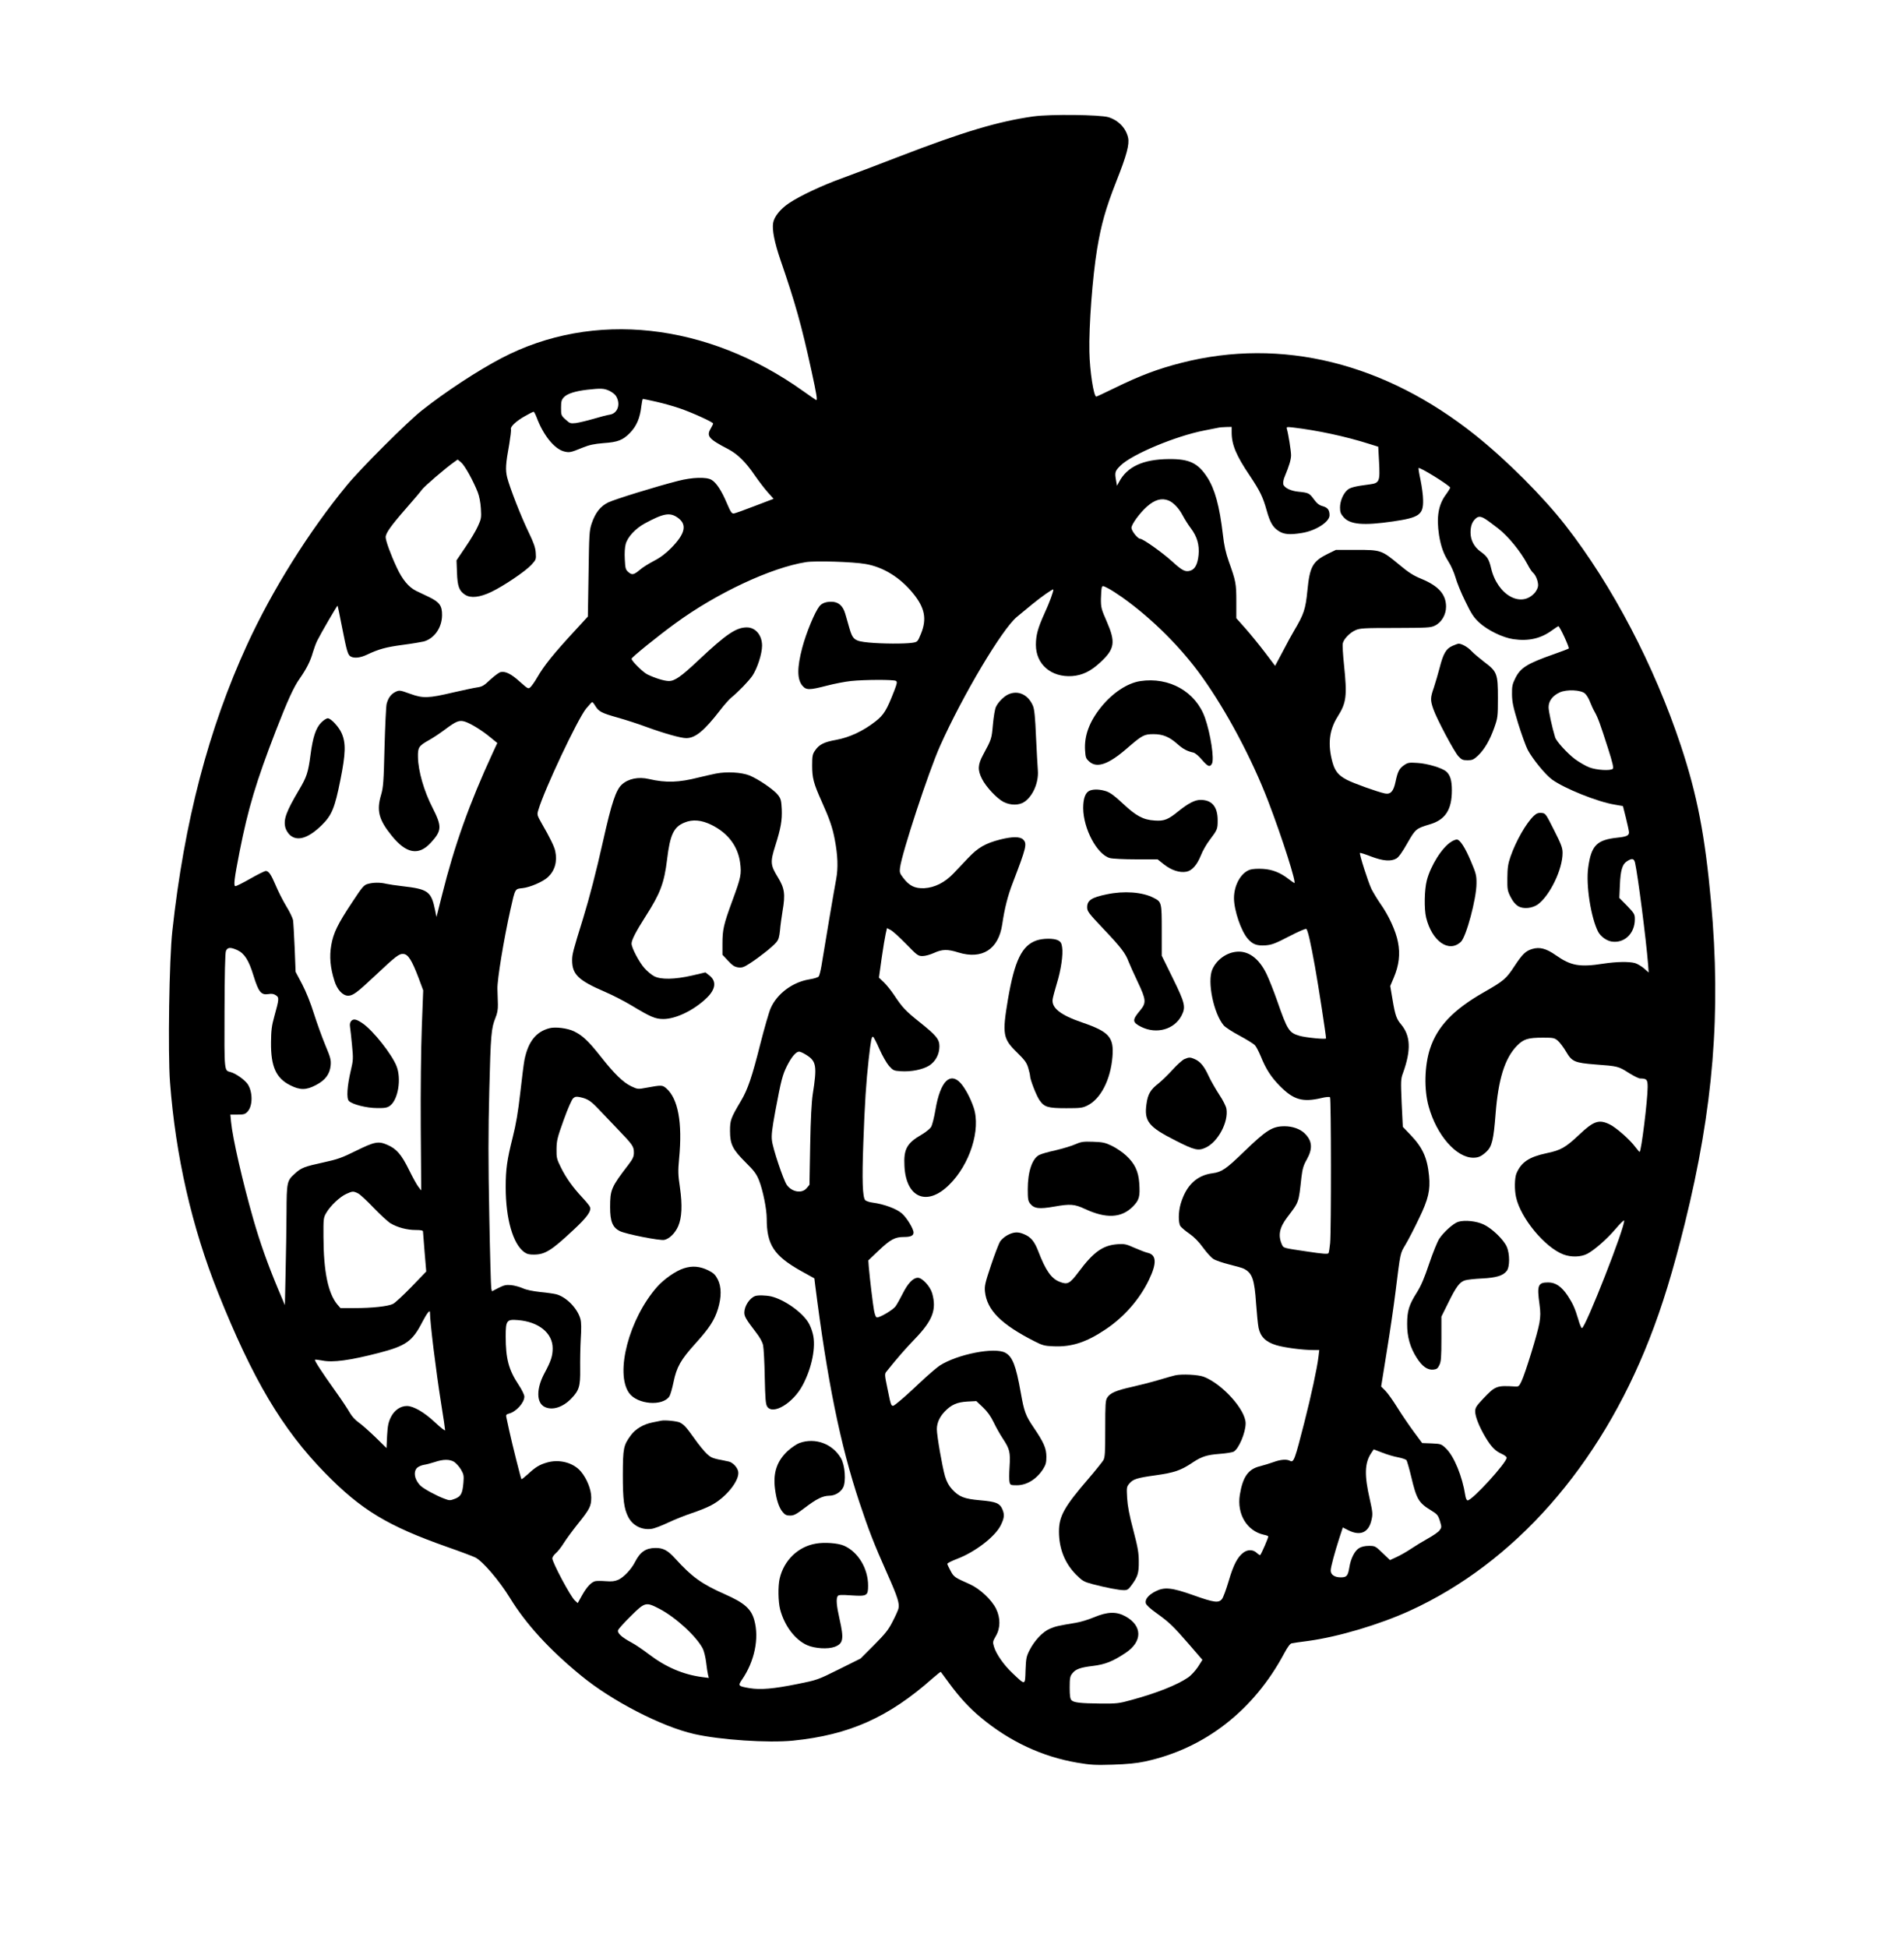
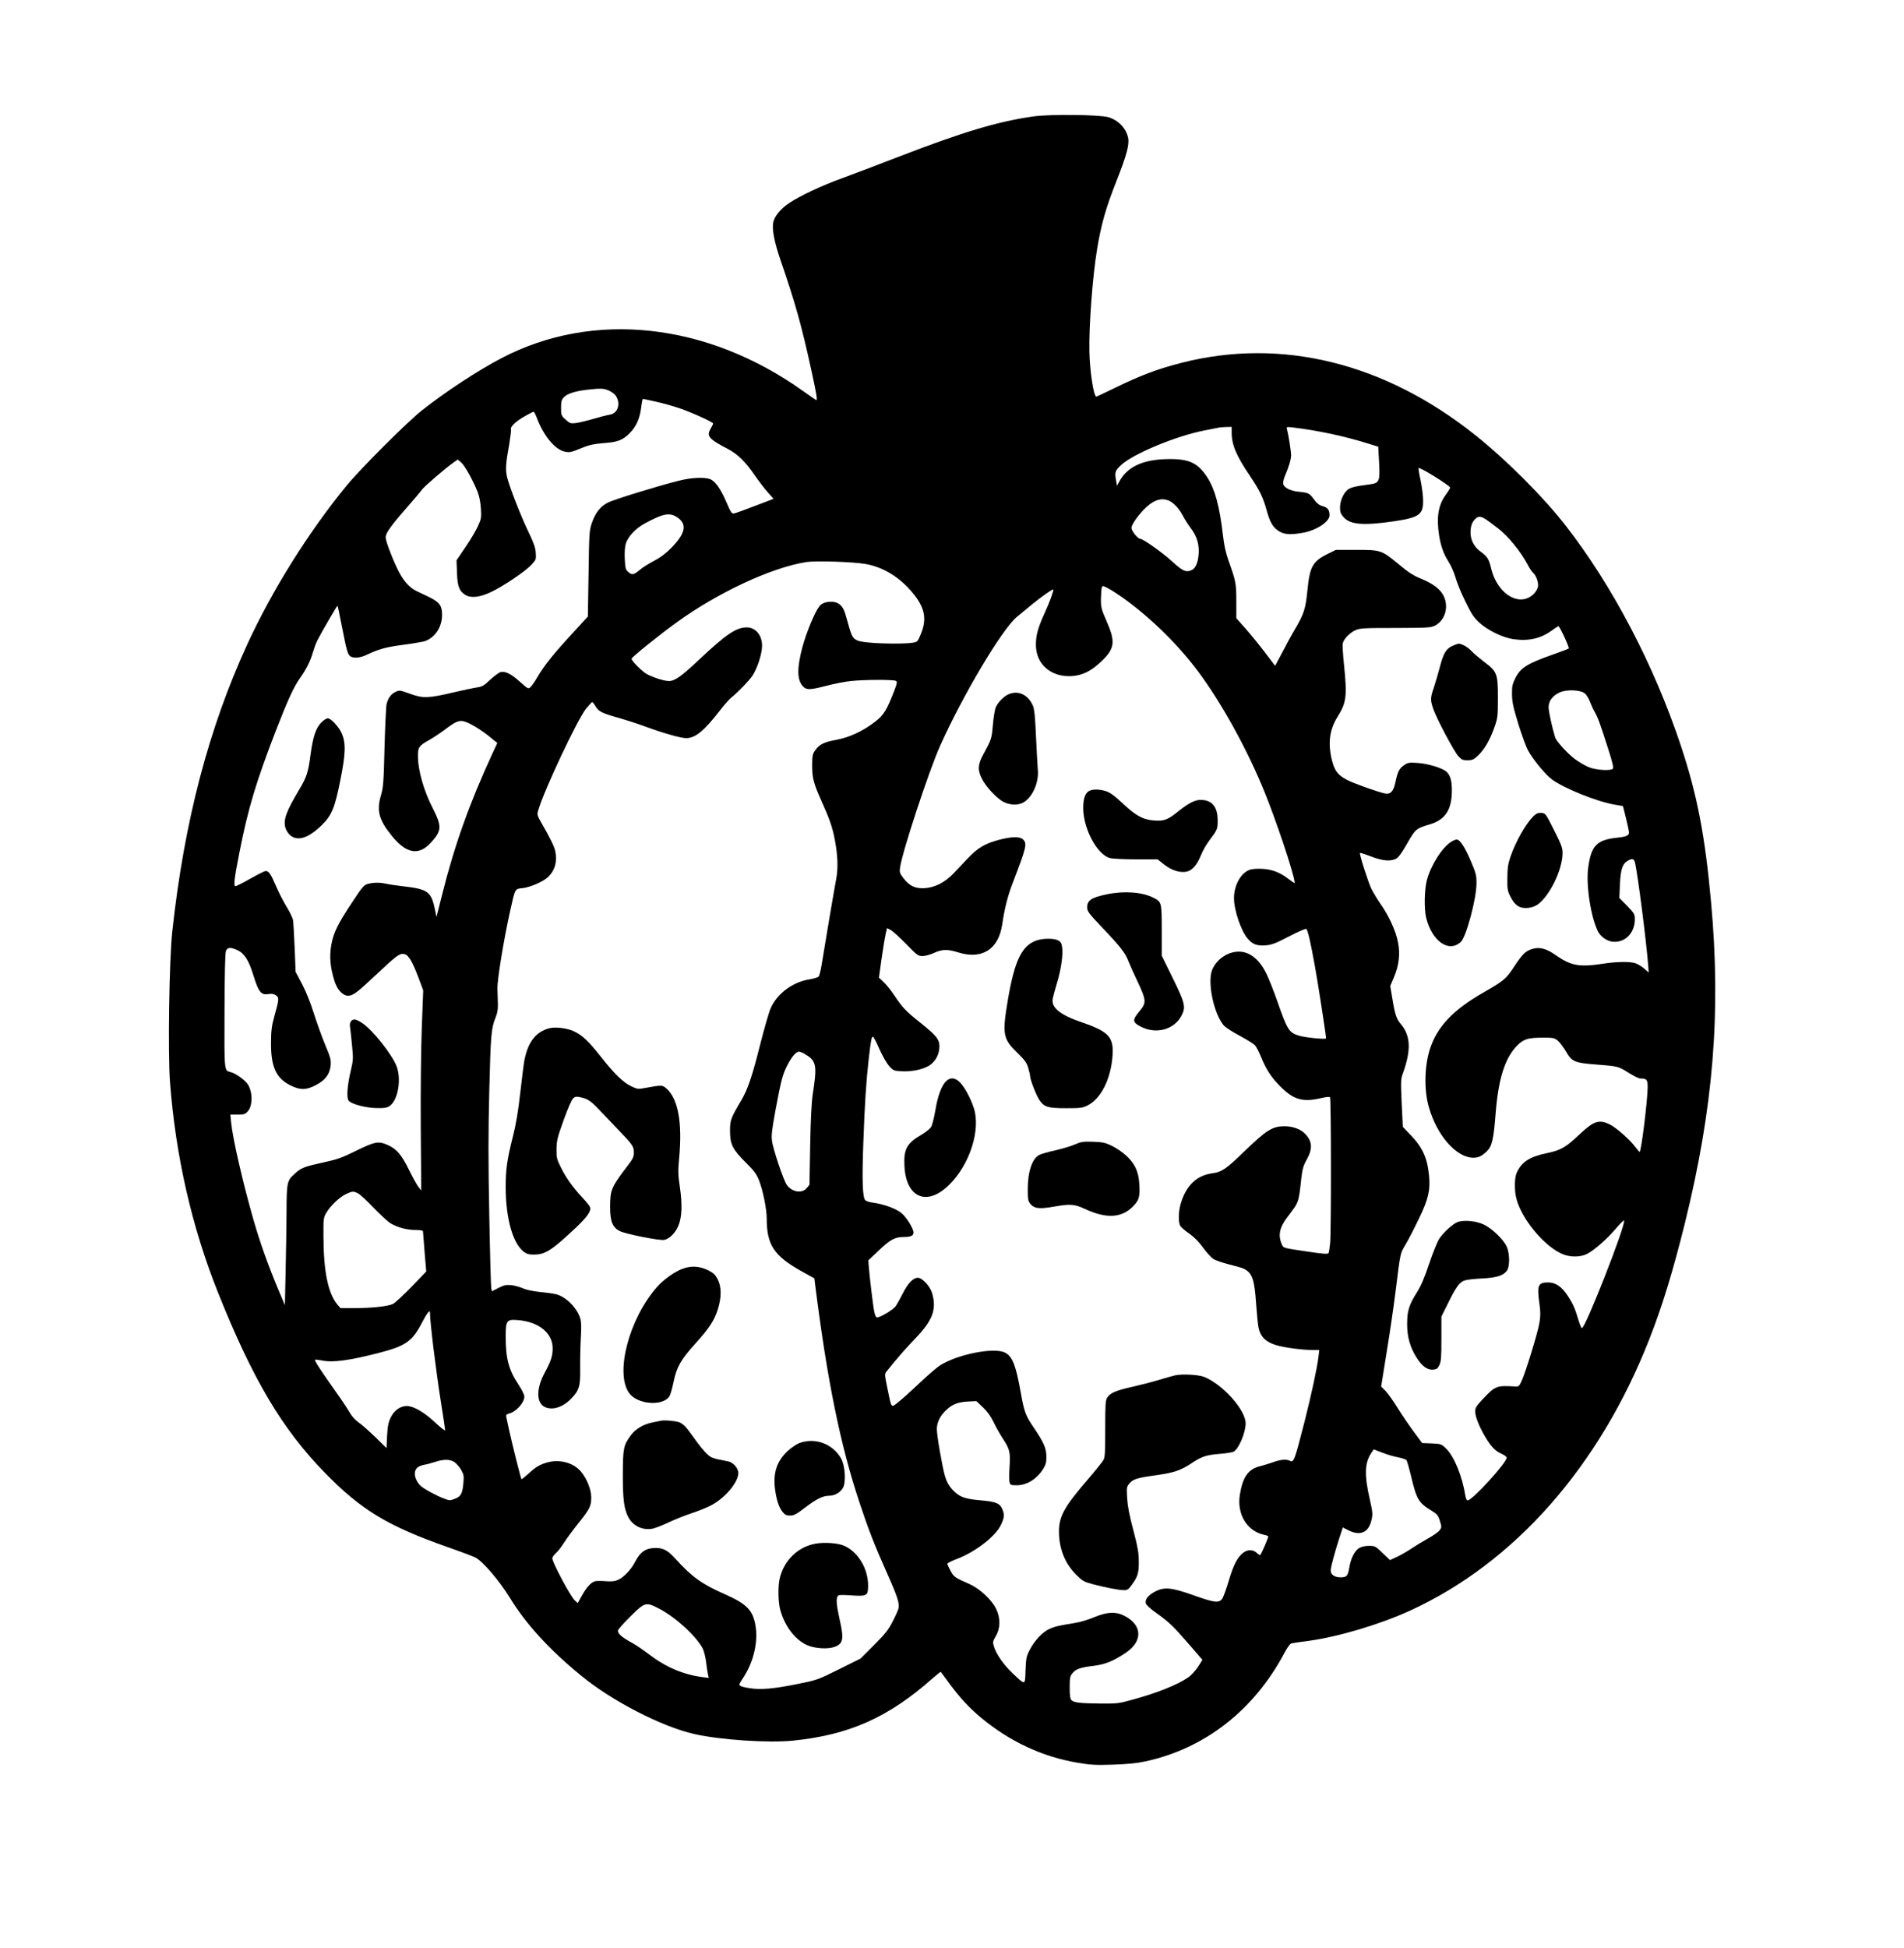
<svg xmlns="http://www.w3.org/2000/svg" version="1.0" width="1307pt" height="1337pt" viewBox="0 0 1634 1671" preserveAspectRatio="xMidYMid meet">
  <g transform="translate(0,1671) scale(0.1,-0.1)" fill="#000000" stroke="none">
    <path d="M8870 15714 c-304 -43 -603 -132 -1165 -349 -181 -70 -397 -152 -480 -182 -169 -61 -359 -150 -453 -213 -75 -50 -128 -116 -137 -170 -10 -59 12 -169 62 -315 129 -375 181 -560 268 -958 43 -197 51 -247 40 -247 -2 0 -53 35 -112 77 -824 588 -1802 695 -2589 283 -203 -106 -482 -289 -684 -449 -120 -94 -528 -501 -643 -642 -325 -394 -643 -902 -857 -1369 -330 -719 -539 -1518 -641 -2454 -27 -240 -39 -1047 -20 -1298 48 -633 187 -1242 412 -1805 298 -745 550 -1170 918 -1547 311 -318 537 -455 1051 -636 112 -39 220 -80 240 -90 64 -33 204 -197 296 -346 137 -224 339 -445 612 -668 262 -216 691 -437 969 -500 225 -51 635 -78 848 -57 483 49 820 199 1199 535 37 32 68 57 70 55 1 -2 34 -47 73 -99 89 -121 173 -212 271 -293 246 -205 527 -336 827 -387 112 -19 154 -22 305 -17 123 4 205 12 275 27 511 109 934 437 1196 928 29 54 51 84 64 86 11 3 76 12 145 21 256 35 609 140 870 259 897 410 1628 1239 2055 2331 112 285 202 581 304 991 245 991 312 1810 225 2759 -52 572 -119 918 -259 1340 -229 689 -587 1373 -990 1890 -191 245 -500 555 -771 772 -779 623 -1666 842 -2524 623 -204 -52 -355 -109 -580 -219 -80 -39 -148 -71 -152 -71 -22 0 -56 220 -59 385 -5 222 27 644 66 880 36 216 74 349 165 581 89 225 114 318 101 376 -19 82 -82 148 -168 175 -71 22 -502 27 -643 7z m-3643 -2353 c23 -11 49 -30 58 -44 44 -68 18 -151 -52 -162 -21 -3 -84 -19 -140 -36 -55 -16 -123 -32 -151 -36 -47 -5 -52 -3 -88 30 -38 34 -39 38 -39 101 0 55 4 69 25 91 28 30 96 52 200 64 116 13 142 12 187 -8z m404 -95 c58 -13 148 -38 200 -56 104 -35 289 -119 289 -131 0 -4 -9 -24 -21 -44 -38 -64 -17 -89 151 -176 81 -43 149 -110 227 -224 34 -49 84 -115 112 -146 l50 -56 -160 -61 c-87 -34 -169 -63 -181 -65 -18 -2 -27 11 -60 88 -46 109 -91 177 -132 201 -44 26 -165 22 -286 -9 -192 -49 -547 -159 -600 -185 -68 -33 -111 -89 -142 -180 -21 -63 -22 -90 -27 -433 l-6 -366 -100 -109 c-197 -213 -275 -310 -338 -419 -19 -33 -44 -68 -55 -78 -18 -17 -21 -15 -91 47 -75 68 -125 92 -166 82 -14 -4 -53 -33 -88 -65 -53 -51 -70 -60 -112 -66 -28 -4 -117 -23 -200 -42 -220 -52 -264 -53 -375 -13 -88 32 -93 32 -125 17 -39 -19 -63 -51 -77 -104 -5 -21 -13 -189 -18 -373 -7 -296 -11 -343 -29 -405 -41 -137 -21 -215 92 -354 124 -153 230 -172 334 -59 96 105 97 139 15 301 -73 141 -123 315 -125 433 -2 85 6 97 97 148 34 19 94 59 134 89 96 72 123 83 170 69 50 -15 149 -76 221 -136 l59 -48 -40 -86 c-198 -429 -328 -791 -434 -1217 l-48 -190 -11 55 c-34 166 -59 184 -285 210 -52 6 -113 15 -135 20 -53 13 -112 12 -158 -1 -33 -9 -47 -24 -131 -152 -129 -194 -164 -267 -183 -373 -17 -99 -9 -191 27 -306 23 -76 71 -128 118 -128 41 0 77 27 226 167 187 176 212 195 250 191 39 -4 71 -55 127 -202 l41 -110 -12 -315 c-7 -185 -11 -542 -9 -859 l4 -543 -22 28 c-13 15 -50 82 -83 149 -65 132 -107 181 -187 215 -76 33 -109 26 -266 -51 -123 -61 -160 -74 -280 -100 -165 -36 -192 -46 -247 -97 -67 -60 -70 -72 -71 -335 -1 -128 -4 -359 -8 -513 l-6 -280 -57 135 c-92 220 -156 401 -213 599 -92 321 -179 700 -192 839 l-6 62 62 0 c54 0 65 3 86 26 45 49 45 167 1 235 -26 38 -104 93 -148 104 -54 14 -53 0 -51 524 1 315 5 496 12 514 13 33 38 35 98 8 61 -28 98 -86 139 -220 43 -139 65 -167 127 -157 28 5 47 2 64 -10 30 -19 29 -32 -12 -179 -23 -82 -28 -122 -29 -225 -2 -208 43 -308 166 -369 83 -42 136 -42 219 2 81 42 120 94 127 170 4 47 -2 68 -46 173 -27 65 -71 186 -97 268 -29 93 -68 190 -102 255 l-56 106 -8 205 c-5 113 -11 220 -14 239 -4 19 -30 74 -60 122 -29 48 -69 128 -89 176 -40 94 -60 123 -85 123 -9 0 -68 -29 -131 -65 -63 -36 -121 -65 -129 -65 -18 0 -11 60 35 295 74 374 142 600 312 1040 101 260 154 376 205 447 56 80 91 148 112 223 10 33 26 78 37 100 33 66 172 305 175 301 2 -2 19 -84 38 -182 41 -208 50 -241 75 -254 32 -17 83 -11 140 16 101 48 164 65 307 84 78 10 159 24 180 29 90 25 156 118 157 225 1 81 -21 112 -111 156 -37 18 -87 42 -111 53 -64 31 -119 97 -167 201 -52 111 -95 229 -95 260 0 34 45 98 173 244 64 73 126 146 137 162 20 29 207 189 277 238 l31 22 30 -25 c31 -26 103 -156 142 -255 13 -33 24 -88 27 -140 5 -79 3 -90 -25 -151 -16 -37 -64 -118 -107 -180 l-77 -114 4 -105 c4 -119 19 -158 71 -191 48 -30 124 -22 223 25 105 50 292 176 344 232 41 45 42 47 38 104 -3 45 -17 85 -61 176 -66 136 -161 380 -184 469 -16 67 -14 114 18 289 10 61 17 117 14 126 -7 22 46 71 123 114 35 20 67 36 72 36 4 0 15 -21 25 -47 57 -153 151 -270 234 -293 47 -12 56 -11 161 32 59 24 98 32 181 39 121 8 165 26 224 86 59 60 88 129 100 236 4 31 9 57 13 57 4 0 55 -11 113 -24z m4939 -263 c0 -106 39 -199 156 -372 86 -129 112 -181 144 -296 29 -104 53 -146 103 -178 45 -30 97 -34 200 -17 119 19 237 95 237 152 0 45 -16 66 -59 78 -30 8 -49 23 -76 60 -38 52 -45 55 -131 64 -67 6 -123 34 -131 64 -3 13 2 42 12 65 39 94 54 144 55 183 0 38 -23 182 -36 227 -5 17 -1 18 53 12 210 -25 449 -76 651 -140 l80 -25 7 -129 c9 -169 4 -183 -80 -194 -126 -16 -169 -27 -193 -49 -36 -33 -62 -96 -62 -150 0 -39 6 -54 31 -83 56 -63 169 -73 424 -36 226 33 261 58 258 184 0 40 -11 117 -22 171 -12 55 -19 101 -17 103 10 10 255 -141 271 -167 2 -3 -14 -30 -35 -59 -66 -88 -84 -194 -60 -351 16 -96 38 -158 81 -226 22 -34 48 -94 60 -135 11 -41 48 -133 84 -205 53 -110 73 -139 120 -183 74 -67 202 -129 292 -142 132 -19 236 5 333 76 26 19 51 35 54 35 12 0 96 -184 89 -191 -5 -4 -62 -26 -128 -49 -231 -81 -287 -117 -331 -207 -25 -50 -29 -69 -28 -138 1 -67 10 -108 53 -250 29 -93 66 -195 82 -226 43 -80 150 -211 208 -254 106 -77 391 -192 540 -216 l69 -12 26 -103 c14 -57 26 -112 26 -123 0 -27 -22 -37 -100 -45 -177 -19 -224 -67 -250 -256 -21 -150 23 -430 85 -551 21 -40 70 -76 114 -84 110 -18 201 67 201 191 0 43 -4 50 -66 115 l-67 68 5 113 c5 123 21 177 60 201 44 29 61 25 70 -13 24 -108 94 -649 112 -873 l5 -68 -41 36 c-23 19 -58 40 -77 45 -51 14 -160 12 -271 -5 -205 -32 -279 -18 -409 73 -81 57 -138 72 -201 53 -57 -17 -84 -43 -154 -149 -70 -107 -91 -125 -261 -222 -262 -149 -401 -295 -463 -486 -47 -145 -52 -349 -11 -495 68 -245 236 -438 382 -439 45 0 71 12 115 53 46 44 60 101 77 322 23 298 79 478 183 585 57 58 93 70 224 70 89 0 99 -2 127 -26 17 -14 49 -57 71 -94 50 -86 74 -96 252 -110 191 -14 198 -16 284 -71 43 -27 87 -49 99 -49 58 -1 65 -9 65 -74 0 -109 -55 -556 -69 -556 -3 0 -19 19 -36 41 -45 62 -163 166 -219 194 -93 46 -139 31 -265 -89 -115 -108 -156 -132 -277 -157 -151 -32 -219 -77 -260 -174 -16 -40 -18 -140 -3 -205 40 -180 248 -430 406 -490 67 -25 148 -23 204 5 61 32 169 126 242 212 39 46 73 79 75 74 14 -41 -333 -925 -362 -923 -6 1 -20 34 -31 74 -29 97 -47 137 -91 204 -53 79 -104 114 -167 114 -89 0 -98 -24 -75 -189 9 -66 9 -100 -1 -159 -14 -85 -121 -432 -154 -501 -19 -41 -26 -46 -52 -44 -162 10 -172 6 -279 -107 -57 -61 -66 -75 -66 -108 1 -45 34 -129 88 -220 50 -83 85 -119 140 -143 23 -10 42 -25 42 -33 0 -43 -295 -366 -335 -366 -8 0 -16 17 -20 43 -25 162 -96 336 -165 402 -40 39 -43 40 -123 44 l-82 3 -72 97 c-39 53 -102 145 -140 206 -37 60 -84 126 -104 146 l-36 36 48 299 c27 164 60 391 74 504 45 359 39 333 89 418 25 42 77 143 115 223 79 163 97 241 85 364 -15 155 -55 243 -161 353 l-64 67 -10 203 c-8 193 -8 207 12 260 70 196 65 317 -17 416 -39 45 -51 79 -73 211 l-20 118 30 71 c45 106 57 203 36 307 -18 95 -80 229 -151 329 -25 36 -59 92 -76 125 -29 60 -106 302 -99 310 3 2 45 -11 94 -30 104 -40 174 -45 220 -17 20 12 52 58 93 131 70 122 75 126 192 161 134 39 190 126 190 292 0 84 -14 131 -48 161 -35 31 -161 69 -247 74 -72 5 -83 3 -115 -19 -42 -29 -55 -54 -74 -144 -17 -81 -42 -108 -90 -99 -63 13 -273 88 -329 118 -70 37 -100 73 -121 147 -43 155 -30 278 44 395 75 119 82 176 54 446 -9 86 -14 168 -10 183 9 38 61 91 109 112 38 17 72 19 342 19 274 1 303 2 339 20 57 27 96 94 96 162 0 106 -64 178 -211 239 -69 28 -111 55 -191 122 -151 125 -157 127 -368 127 l-175 0 -68 -33 c-132 -65 -157 -110 -177 -317 -16 -160 -30 -202 -115 -345 -18 -30 -62 -110 -97 -178 l-65 -122 -87 115 c-48 63 -123 155 -167 205 l-79 89 0 143 c0 154 -4 175 -65 345 -26 74 -40 137 -50 227 -29 248 -69 392 -134 493 -80 123 -154 159 -331 157 -220 -2 -357 -65 -426 -196 l-18 -33 -7 40 c-14 76 -11 86 39 135 100 96 470 251 716 299 55 11 110 22 121 24 11 3 41 5 68 6 l47 1 0 -47z m-543 -584 c42 -16 91 -67 123 -129 16 -30 47 -80 70 -110 54 -72 74 -143 66 -229 -8 -78 -30 -121 -69 -134 -44 -14 -69 -2 -158 79 -86 78 -250 194 -274 194 -21 0 -75 68 -75 94 0 30 72 129 135 184 65 57 123 74 182 51z m-4209 -149 c80 -58 63 -136 -57 -258 -45 -46 -92 -82 -148 -111 -46 -24 -100 -58 -120 -76 -54 -45 -68 -48 -100 -21 -24 21 -27 31 -31 110 -3 53 0 104 8 132 17 61 84 132 162 175 164 89 218 98 286 49z m6927 -9 c17 -10 67 -47 112 -82 87 -68 192 -196 253 -310 16 -31 37 -63 46 -70 23 -19 44 -71 44 -108 0 -17 -11 -42 -26 -61 -117 -139 -324 -24 -378 210 -18 76 -33 100 -91 141 -54 39 -85 98 -85 162 0 54 12 89 40 117 25 25 46 25 85 1z m-5318 -387 c153 -26 297 -115 408 -251 102 -124 121 -221 68 -349 -28 -68 -29 -69 -73 -76 -67 -10 -261 -9 -374 2 -122 12 -138 24 -167 125 -11 38 -26 93 -35 122 -20 69 -59 103 -120 103 -48 0 -81 -13 -102 -39 -39 -49 -112 -224 -147 -355 -45 -171 -45 -271 1 -326 33 -39 59 -39 210 0 65 17 158 35 208 40 115 12 366 13 385 1 12 -8 10 -21 -14 -83 -65 -168 -90 -209 -162 -265 -106 -83 -223 -137 -337 -158 -106 -19 -147 -40 -183 -94 -20 -29 -23 -47 -23 -126 0 -107 12 -153 81 -307 68 -151 94 -226 113 -328 26 -136 30 -244 12 -340 -15 -78 -100 -578 -127 -748 -7 -39 -17 -79 -23 -87 -6 -8 -42 -19 -81 -25 -142 -23 -276 -122 -331 -247 -14 -31 -54 -170 -89 -307 -71 -283 -108 -390 -164 -485 -90 -152 -96 -169 -96 -261 0 -114 22 -159 135 -271 71 -70 91 -97 113 -151 34 -85 67 -248 67 -330 0 -225 62 -319 295 -450 l114 -63 6 -50 c104 -825 216 -1376 380 -1870 81 -243 124 -354 240 -615 89 -199 107 -258 95 -300 -4 -15 -27 -66 -51 -112 -35 -69 -63 -103 -158 -199 l-116 -116 -185 -92 c-183 -91 -187 -92 -355 -126 -208 -42 -317 -51 -411 -36 -99 17 -102 20 -67 72 109 158 150 357 106 513 -27 96 -85 147 -250 220 -200 88 -286 150 -428 307 -63 70 -104 92 -171 91 -82 -1 -130 -34 -174 -120 -30 -61 -97 -132 -144 -153 -31 -13 -55 -16 -107 -12 -37 3 -78 3 -91 0 -35 -9 -74 -51 -115 -125 l-35 -63 -25 23 c-38 35 -193 326 -193 361 0 10 13 29 29 43 16 13 48 53 70 89 22 35 76 108 119 162 104 129 116 154 116 229 0 67 -38 162 -89 222 -64 76 -185 108 -291 77 -65 -19 -97 -38 -167 -103 -27 -24 -50 -42 -52 -40 -5 5 -80 303 -105 418 -11 52 -22 105 -25 116 -4 17 1 23 23 29 61 15 132 93 132 146 0 15 -22 60 -50 102 -85 128 -110 224 -110 414 0 136 8 148 104 140 179 -14 299 -111 299 -242 0 -66 -15 -111 -70 -213 -72 -134 -71 -257 4 -291 65 -30 153 -2 225 72 68 70 79 106 77 254 -1 70 1 187 5 258 6 89 5 143 -3 172 -25 91 -122 190 -209 212 -21 5 -82 14 -137 19 -62 7 -118 18 -148 32 -27 12 -72 24 -100 27 -44 4 -61 0 -109 -24 l-56 -29 -6 25 c-3 15 -11 297 -17 628 -9 458 -9 714 0 1065 12 486 17 538 53 628 16 38 22 73 21 115 -1 33 -3 94 -4 135 -2 79 54 420 111 676 42 187 38 180 105 187 64 7 176 55 218 95 59 56 81 134 62 223 -8 39 -47 118 -113 232 -44 77 -44 80 -32 120 52 177 335 776 409 869 26 31 49 57 53 57 3 1 16 -14 27 -33 30 -49 54 -61 192 -100 68 -19 180 -55 249 -81 151 -55 293 -95 339 -95 78 0 154 62 290 238 35 46 78 94 95 108 68 56 150 142 183 189 42 63 83 189 83 258 0 90 -56 157 -131 157 -91 0 -177 -58 -414 -281 -151 -142 -204 -179 -255 -179 -40 0 -123 26 -187 58 -38 20 -133 114 -133 133 0 12 226 195 376 304 356 260 820 477 1120 525 82 13 404 3 511 -16z m2208 -289 c255 -182 505 -432 682 -681 211 -295 427 -702 566 -1064 122 -318 249 -718 224 -703 -7 3 -28 19 -47 33 -72 56 -140 83 -221 88 -45 3 -91 0 -112 -7 -77 -26 -137 -132 -137 -244 0 -104 61 -283 119 -349 42 -48 78 -61 152 -56 52 4 83 15 202 77 77 40 143 69 148 64 13 -13 36 -112 74 -323 28 -155 95 -588 95 -616 0 -11 -178 7 -228 22 -90 26 -104 49 -191 299 -29 83 -70 186 -91 230 -66 138 -161 206 -267 191 -85 -11 -165 -72 -199 -151 -45 -104 11 -377 98 -480 14 -16 75 -56 136 -88 61 -33 119 -69 131 -81 11 -11 33 -54 50 -94 45 -112 89 -180 166 -258 116 -117 194 -140 355 -102 36 9 69 12 74 7 10 -9 11 -1143 1 -1252 -4 -41 -10 -80 -14 -86 -6 -9 -50 -6 -182 14 -208 31 -203 29 -217 59 -36 79 -22 147 46 236 102 135 96 118 121 344 9 71 17 101 46 151 53 95 47 162 -22 227 -37 35 -102 58 -168 58 -106 0 -156 -32 -352 -221 -149 -145 -189 -172 -266 -182 -137 -18 -227 -104 -274 -261 -21 -71 -22 -165 -2 -194 9 -12 44 -42 78 -65 41 -29 80 -69 116 -119 31 -42 70 -86 89 -97 18 -12 80 -33 136 -47 57 -14 113 -30 124 -36 73 -37 92 -91 106 -302 6 -83 15 -176 21 -206 16 -76 62 -121 151 -148 68 -21 227 -42 320 -42 l50 0 -7 -58 c-11 -95 -63 -335 -121 -562 -83 -325 -91 -348 -124 -330 -29 15 -80 11 -140 -11 -30 -11 -83 -27 -117 -36 -101 -24 -148 -92 -173 -246 -26 -166 62 -310 207 -342 18 -3 35 -10 37 -13 4 -7 -58 -149 -69 -161 -3 -2 -16 6 -30 19 -31 29 -76 30 -113 3 -51 -37 -87 -106 -127 -243 -22 -73 -47 -143 -58 -156 -28 -36 -67 -31 -244 32 -188 67 -251 73 -328 33 -59 -30 -90 -68 -82 -101 4 -15 37 -46 89 -83 114 -82 143 -110 279 -266 l118 -137 -38 -60 c-23 -34 -59 -74 -86 -92 -92 -63 -267 -133 -484 -192 -108 -30 -126 -32 -266 -31 -174 2 -229 8 -250 29 -11 12 -15 39 -15 108 0 81 3 97 22 121 29 38 70 52 179 65 104 13 170 39 279 112 146 97 145 232 -1 313 -78 43 -154 41 -271 -8 -47 -20 -117 -41 -155 -47 -151 -25 -174 -30 -223 -51 -62 -26 -133 -102 -175 -185 -27 -53 -30 -70 -34 -171 -4 -132 0 -131 -110 -27 -76 71 -143 167 -161 230 -12 39 -10 45 16 90 40 68 41 155 2 235 -39 78 -139 171 -225 210 -131 58 -137 62 -165 114 -15 28 -28 55 -28 61 0 6 38 25 85 43 153 58 324 189 373 287 30 61 34 89 16 134 -23 56 -54 69 -192 81 -136 12 -181 29 -241 94 -28 31 -46 63 -61 112 -23 79 -70 346 -70 404 0 54 24 106 68 152 56 58 105 80 194 85 l77 4 56 -53 c38 -36 67 -76 92 -128 20 -42 56 -106 80 -142 58 -88 65 -115 57 -240 -4 -59 -4 -119 0 -133 6 -24 10 -26 62 -26 86 0 170 52 226 139 23 37 28 56 28 105 0 73 -22 123 -109 251 -70 103 -82 136 -111 300 -41 232 -71 309 -133 342 -92 50 -410 -13 -562 -110 -27 -18 -106 -86 -175 -151 -69 -66 -150 -139 -180 -162 -65 -52 -58 -60 -95 120 -24 115 -24 122 -7 142 93 116 162 195 243 279 153 159 188 251 149 391 -17 60 -85 134 -123 134 -40 0 -85 -46 -129 -134 -22 -44 -51 -95 -63 -112 -23 -30 -130 -94 -158 -94 -10 0 -18 18 -26 58 -10 56 -35 260 -45 374 l-4 57 85 81 c104 99 143 120 221 120 57 0 82 11 82 38 0 32 -58 127 -99 163 -46 41 -154 81 -253 94 -26 3 -54 13 -62 20 -24 24 -29 170 -17 493 12 339 24 521 46 717 19 167 25 197 38 192 5 -1 30 -49 54 -105 25 -56 62 -121 82 -144 35 -39 41 -42 101 -46 89 -6 189 14 245 49 54 35 87 96 87 165 0 61 -28 94 -171 208 -120 96 -146 123 -221 236 -24 36 -62 83 -85 105 l-42 40 23 165 c13 91 29 186 35 212 l11 48 31 -16 c18 -9 77 -63 133 -120 95 -98 103 -104 141 -104 23 0 66 12 99 27 70 32 116 33 208 4 204 -63 345 26 377 241 20 137 48 247 90 355 118 308 125 337 89 373 -26 26 -92 26 -196 0 -128 -33 -190 -69 -274 -157 -40 -43 -98 -104 -129 -136 -74 -77 -161 -120 -250 -125 -80 -3 -127 20 -179 88 -31 40 -33 49 -28 89 18 132 245 822 342 1040 195 437 535 1008 661 1111 30 25 89 73 131 108 82 67 175 132 181 127 6 -7 -31 -110 -77 -209 -55 -122 -72 -183 -72 -266 0 -167 131 -280 311 -268 89 7 161 42 244 120 122 113 130 171 54 346 -48 109 -51 122 -51 195 1 43 4 87 7 97 6 19 8 19 53 -4 26 -13 83 -50 127 -81z m3968 -823 c14 -13 33 -45 42 -70 10 -26 28 -66 41 -88 28 -50 46 -100 114 -312 40 -125 49 -167 41 -175 -19 -19 -139 -12 -202 12 -31 12 -86 44 -123 71 -66 50 -160 153 -170 187 -27 89 -56 223 -56 258 0 53 34 99 95 127 60 28 184 22 218 -10z m-6682 -3101 c85 -53 92 -95 54 -336 -10 -67 -18 -210 -22 -438 l-6 -339 -24 -29 c-41 -49 -127 -34 -171 28 -29 42 -120 313 -127 380 -6 47 1 101 29 254 50 267 62 311 100 387 39 77 77 122 104 122 10 0 38 -13 63 -29z m-3848 -1187 c18 -9 78 -65 134 -124 57 -59 122 -119 145 -133 61 -36 142 -57 215 -57 44 0 63 -4 63 -12 0 -7 7 -87 14 -178 l14 -166 -126 -131 c-70 -72 -141 -138 -159 -147 -42 -21 -180 -36 -330 -36 l-121 0 -27 31 c-79 95 -118 282 -119 579 -1 161 0 166 26 210 34 58 116 136 171 160 52 24 60 24 100 4z m617 -1021 c0 -86 52 -506 96 -782 19 -118 34 -221 34 -229 0 -8 -38 22 -85 66 -92 87 -186 142 -243 142 -56 0 -109 -37 -138 -97 -21 -43 -27 -72 -32 -158 l-5 -106 -96 94 c-53 51 -117 108 -142 125 -29 20 -58 51 -77 84 -16 29 -71 112 -122 183 -119 167 -183 265 -177 272 3 2 31 -1 63 -7 89 -19 236 1 484 65 235 61 289 99 375 267 40 76 65 107 65 81z m8307 -1243 c35 -7 67 -18 73 -24 5 -7 23 -69 40 -139 47 -198 64 -227 172 -293 52 -32 59 -40 75 -90 16 -53 16 -55 -3 -81 -11 -15 -56 -46 -100 -70 -43 -24 -109 -64 -146 -89 -37 -25 -92 -56 -123 -70 l-56 -26 -64 61 c-61 59 -65 61 -117 61 -34 0 -64 -7 -84 -19 -38 -23 -72 -89 -84 -166 -12 -73 -23 -85 -74 -85 -53 0 -86 23 -86 58 0 30 34 155 76 285 l28 85 47 -24 c103 -52 175 -20 199 88 12 51 10 66 -14 175 -48 207 -45 311 9 395 l24 36 73 -28 c40 -16 101 -34 135 -40z m-8100 -39 c17 -11 44 -41 59 -66 24 -42 26 -53 21 -114 -8 -92 -21 -117 -73 -137 -41 -16 -47 -16 -91 1 -64 23 -172 82 -201 108 -53 49 -68 121 -33 156 11 11 37 22 58 26 21 3 63 14 93 24 74 25 128 25 167 2z m1762 -1261 c140 -73 319 -237 373 -343 10 -21 23 -73 28 -116 5 -42 12 -90 16 -106 l7 -28 -54 7 c-164 21 -314 85 -459 195 -52 40 -120 86 -151 102 -84 45 -123 81 -115 105 3 11 53 66 110 122 122 121 129 122 245 62z" />
    <path d="M2757 10514 c-46 -47 -72 -124 -92 -276 -20 -153 -33 -192 -98 -301 -112 -189 -136 -256 -118 -325 7 -24 24 -51 42 -66 64 -54 158 -23 271 88 85 84 111 145 159 386 46 229 48 318 11 402 -24 55 -92 128 -119 128 -11 0 -36 -16 -56 -36z" />
    <path d="M3015 7954 c-11 -12 -15 -27 -11 -53 3 -20 11 -90 17 -156 11 -113 11 -126 -10 -215 -32 -135 -39 -241 -17 -263 30 -30 153 -61 243 -61 67 -1 86 3 110 20 70 52 99 231 56 340 -41 103 -202 306 -290 366 -54 37 -78 42 -98 22z" />
-     <path d="M12464 11171 c-54 -24 -78 -66 -109 -187 -14 -54 -37 -131 -50 -171 -30 -86 -31 -107 -5 -182 28 -83 179 -367 216 -407 27 -29 38 -34 78 -34 40 0 52 5 89 39 55 52 102 131 140 238 30 85 32 94 32 258 0 208 -7 226 -118 309 -39 30 -88 71 -107 91 -33 36 -85 65 -112 65 -7 0 -31 -9 -54 -19z" />
+     <path d="M12464 11171 c-54 -24 -78 -66 -109 -187 -14 -54 -37 -131 -50 -171 -30 -86 -31 -107 -5 -182 28 -83 179 -367 216 -407 27 -29 38 -34 78 -34 40 0 52 5 89 39 55 52 102 131 140 238 30 85 32 94 32 258 0 208 -7 226 -118 309 -39 30 -88 71 -107 91 -33 36 -85 65 -112 65 -7 0 -31 -9 -54 -19" />
    <path d="M13163 9713 c-66 -63 -153 -215 -200 -350 -22 -64 -26 -97 -27 -184 -1 -98 1 -109 29 -164 38 -73 78 -98 148 -92 30 3 61 14 83 29 104 75 214 301 214 443 0 43 -11 73 -73 195 -72 143 -73 145 -108 148 -28 2 -42 -3 -66 -25z" />
    <path d="M12455 9491 c-78 -47 -177 -204 -210 -331 -21 -80 -24 -245 -6 -320 50 -203 195 -305 298 -208 46 43 134 371 134 500 1 69 -4 88 -46 187 -51 122 -96 191 -123 191 -9 0 -31 -8 -47 -19z" />
    <path d="M12514 6230 c-41 -13 -124 -87 -163 -146 -16 -25 -55 -121 -86 -213 -41 -123 -69 -188 -105 -246 -68 -107 -84 -160 -84 -270 -1 -111 26 -204 83 -293 47 -73 91 -104 141 -100 29 3 38 9 52 38 15 30 18 64 18 226 l0 191 59 119 c67 136 98 179 144 192 18 6 82 13 144 16 123 6 182 24 213 64 28 34 28 149 0 210 -28 62 -128 157 -197 189 -63 30 -163 40 -219 23z" />
-     <path d="M6145 10076 c-38 -8 -106 -23 -150 -34 -169 -43 -279 -47 -426 -13 -89 21 -177 3 -232 -47 -51 -46 -88 -156 -162 -487 -59 -263 -115 -479 -171 -662 -86 -276 -94 -308 -94 -359 0 -121 54 -173 280 -270 63 -27 167 -80 230 -118 164 -99 204 -116 273 -116 106 0 260 74 369 178 81 77 90 147 24 197 l-32 25 -115 -27 c-150 -34 -267 -36 -325 -6 -23 12 -60 43 -83 69 -47 53 -111 175 -111 211 0 31 38 105 120 233 127 199 160 285 185 490 25 210 57 278 148 315 71 30 147 23 234 -20 139 -69 224 -180 244 -320 14 -102 8 -129 -66 -330 -75 -204 -85 -248 -85 -370 l0 -94 48 -51 c38 -41 55 -52 87 -57 34 -4 49 1 104 37 83 54 191 140 223 178 20 23 26 46 32 103 3 41 14 116 22 167 25 144 17 195 -41 289 -63 103 -66 129 -22 268 48 152 60 218 56 316 -4 74 -7 88 -33 122 -35 45 -170 137 -245 167 -70 27 -193 34 -286 16z" />
    <path d="M4715 7891 c-115 -30 -182 -115 -214 -271 -6 -30 -22 -157 -36 -282 -19 -167 -36 -268 -65 -383 -49 -195 -60 -274 -60 -428 0 -271 62 -487 159 -557 24 -17 45 -22 86 -21 93 1 148 35 339 214 114 106 152 159 139 194 -3 10 -33 47 -66 82 -84 90 -141 171 -184 259 -35 70 -38 83 -37 157 1 72 7 97 62 250 36 100 70 177 82 186 16 14 28 15 61 8 63 -14 89 -32 154 -100 33 -35 108 -113 166 -174 129 -134 139 -148 139 -201 0 -34 -8 -53 -47 -104 -148 -193 -157 -214 -157 -365 0 -121 21 -173 82 -204 51 -26 345 -84 383 -76 45 10 93 58 119 117 32 74 37 180 15 334 -16 108 -17 139 -7 246 30 310 -9 518 -112 605 -32 27 -40 27 -171 3 -69 -13 -73 -13 -126 12 -69 32 -147 107 -267 260 -104 131 -153 177 -227 213 -54 26 -159 40 -210 26z" />
    <path d="M5868 5831 c-69 -22 -170 -93 -228 -158 -241 -273 -364 -739 -241 -912 70 -98 288 -116 346 -28 8 13 24 67 35 121 27 131 62 193 188 332 120 133 164 200 194 299 30 100 30 187 -2 250 -21 41 -35 55 -80 78 -73 36 -139 42 -212 18z" />
-     <path d="M6480 5593 c-46 -17 -90 -83 -92 -138 -1 -36 12 -59 101 -175 32 -41 54 -81 60 -110 5 -25 12 -147 14 -273 4 -188 8 -232 21 -252 49 -75 223 30 304 183 80 149 116 331 88 440 -8 34 -26 79 -40 100 -57 91 -208 196 -318 222 -46 10 -114 12 -138 3z" />
    <path d="M5675 4524 c-11 -2 -45 -9 -75 -15 -79 -16 -145 -55 -186 -110 -64 -87 -68 -111 -69 -339 0 -213 10 -291 46 -361 38 -75 117 -115 201 -103 24 3 88 28 143 54 55 26 145 62 200 80 55 18 131 48 168 68 129 67 248 217 232 291 -8 37 -48 78 -83 85 -139 27 -145 29 -184 64 -22 20 -71 79 -108 132 -69 97 -89 119 -125 138 -24 12 -130 23 -160 16z" />
    <path d="M6862 4333 c-23 -8 -67 -38 -98 -65 -96 -88 -131 -189 -113 -329 12 -94 34 -161 66 -199 20 -24 33 -30 64 -30 32 0 53 11 125 66 101 77 154 103 209 104 50 0 99 29 121 71 26 52 16 192 -19 251 -72 124 -221 179 -355 131z" />
    <path d="M7000 3469 c-152 -26 -273 -144 -309 -300 -15 -66 -13 -197 4 -264 37 -141 128 -261 232 -307 66 -29 179 -36 237 -14 73 28 80 66 41 238 -26 115 -31 173 -16 197 7 11 31 12 118 6 134 -9 143 -3 143 84 0 147 -86 289 -206 342 -51 23 -169 32 -244 18z" />
-     <path d="M9785 10869 c-110 -17 -236 -100 -335 -222 -101 -125 -146 -246 -138 -372 4 -61 7 -70 36 -96 66 -60 167 -24 327 116 127 110 144 119 225 119 79 0 136 -23 206 -86 49 -43 82 -60 135 -72 15 -3 46 -29 73 -61 52 -60 69 -67 87 -34 21 40 -12 256 -60 393 -79 224 -307 353 -556 315z" />
    <path d="M8655 10756 c-39 -17 -88 -66 -108 -108 -9 -19 -20 -86 -26 -152 -11 -123 -11 -124 -84 -259 -46 -85 -48 -131 -10 -206 34 -69 129 -170 186 -199 60 -30 133 -30 178 1 73 49 123 165 116 267 -3 36 -10 167 -16 291 -7 167 -14 237 -26 265 -40 96 -126 137 -210 100z" />
    <path d="M9353 9930 c-38 -15 -57 -67 -57 -150 1 -178 119 -399 229 -429 22 -6 122 -11 224 -11 l185 0 57 -45 c63 -49 133 -72 191 -61 48 9 91 58 124 140 15 39 49 98 76 133 66 87 68 93 68 168 0 116 -49 175 -147 175 -48 0 -103 -28 -187 -95 -92 -75 -125 -88 -207 -82 -98 6 -159 39 -271 144 -70 66 -109 95 -144 107 -52 17 -106 20 -141 6z" />
    <path d="M9499 9040 c-132 -27 -169 -52 -169 -111 0 -35 10 -49 140 -186 151 -159 189 -209 216 -282 10 -25 44 -102 77 -171 74 -156 76 -181 21 -247 -69 -82 -68 -101 9 -140 132 -66 286 -23 348 98 37 73 28 107 -76 319 l-95 193 0 216 c0 242 -1 246 -70 281 -97 50 -254 61 -401 30z" />
    <path d="M8895 8644 c-126 -44 -188 -174 -245 -506 -50 -297 -43 -337 76 -453 69 -68 84 -88 98 -134 9 -30 16 -61 16 -69 0 -31 53 -167 80 -207 42 -61 72 -70 230 -70 121 0 140 2 182 23 114 56 199 221 215 418 14 168 -29 215 -259 294 -188 64 -266 126 -254 201 3 19 19 79 35 132 36 115 56 251 46 313 -5 35 -12 47 -35 59 -36 19 -131 18 -185 -1z" />
-     <path d="M10164 7626 c-17 -8 -62 -48 -100 -90 -38 -42 -93 -95 -121 -118 -69 -53 -93 -93 -104 -178 -21 -147 18 -196 250 -313 163 -83 195 -90 259 -60 106 50 196 220 177 333 -4 23 -30 74 -62 122 -30 46 -71 117 -90 158 -38 84 -73 126 -120 146 -39 17 -49 17 -89 0z" />
    <path d="M8121 7438 c-39 -36 -73 -125 -93 -247 -11 -64 -27 -129 -37 -146 -9 -16 -45 -45 -79 -65 -130 -75 -158 -126 -150 -273 14 -272 194 -347 383 -160 179 175 274 476 211 663 -28 83 -73 166 -112 210 -43 47 -86 53 -123 18z" />
    <path d="M9225 6894 c-32 -14 -109 -37 -169 -51 -61 -13 -122 -31 -137 -39 -61 -31 -99 -144 -99 -295 0 -82 3 -100 20 -122 35 -44 77 -49 209 -26 135 24 173 21 261 -20 182 -85 313 -79 411 19 56 56 64 86 56 202 -7 102 -39 169 -113 237 -30 28 -85 65 -122 83 -58 28 -79 32 -162 35 -85 3 -102 0 -155 -23z" />
-     <path d="M8650 6118 c-25 -13 -54 -37 -66 -55 -12 -18 -47 -110 -79 -205 -51 -152 -57 -179 -52 -227 17 -159 139 -281 427 -427 67 -34 84 -39 165 -42 152 -6 277 34 441 144 159 105 295 260 375 428 69 143 64 215 -15 231 -17 4 -67 23 -110 42 -71 32 -86 35 -145 31 -126 -9 -206 -66 -333 -236 -78 -104 -96 -113 -163 -87 -72 27 -121 97 -184 261 -33 86 -64 124 -123 148 -51 22 -86 20 -138 -6z" />
    <path d="M10085 4913 c-11 -2 -72 -19 -135 -38 -63 -19 -169 -46 -235 -61 -135 -30 -187 -52 -212 -91 -16 -24 -18 -55 -18 -268 0 -204 -2 -244 -16 -270 -10 -16 -67 -88 -129 -160 -207 -240 -252 -321 -252 -452 0 -146 50 -272 146 -369 56 -56 68 -62 141 -82 114 -30 228 -52 270 -52 30 0 39 6 66 43 53 72 63 104 62 202 0 75 -8 121 -47 270 -34 128 -49 207 -53 275 -5 92 -5 96 20 126 31 37 69 48 221 69 165 23 221 42 327 114 72 47 118 62 224 70 55 4 110 13 122 19 44 24 103 163 103 243 0 117 -201 339 -360 400 -48 18 -187 25 -245 12z" />
  </g>
</svg>